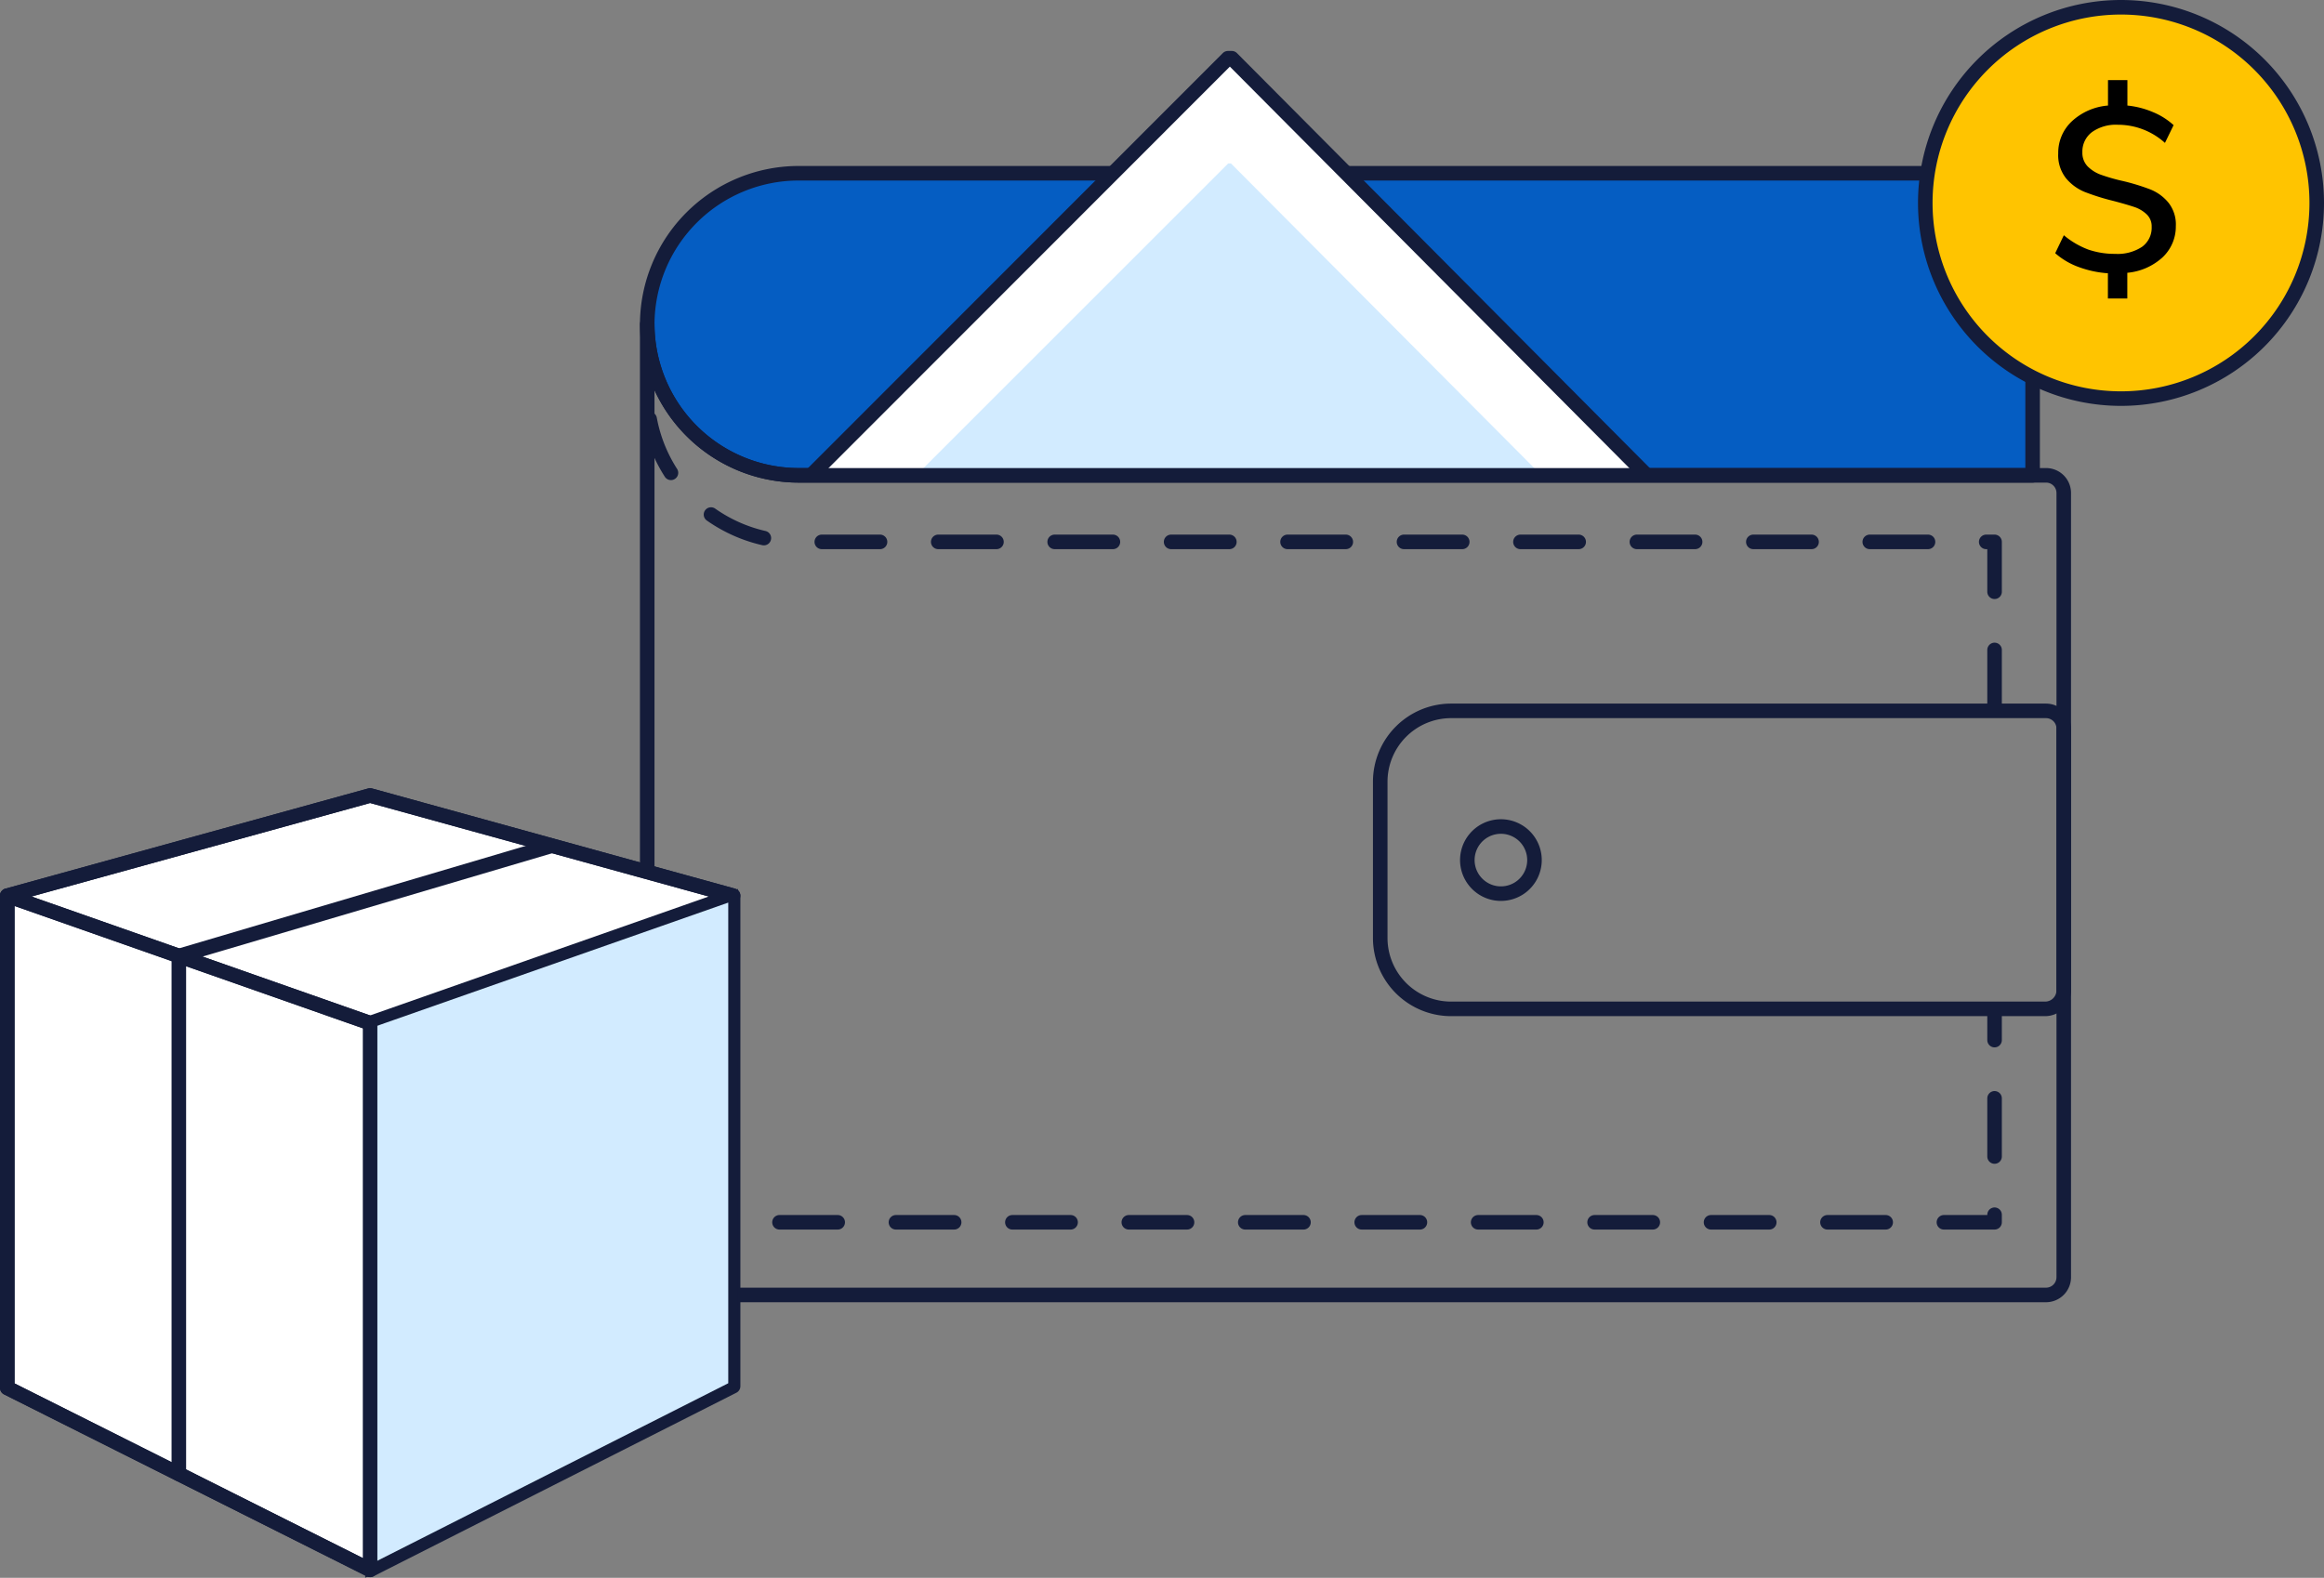
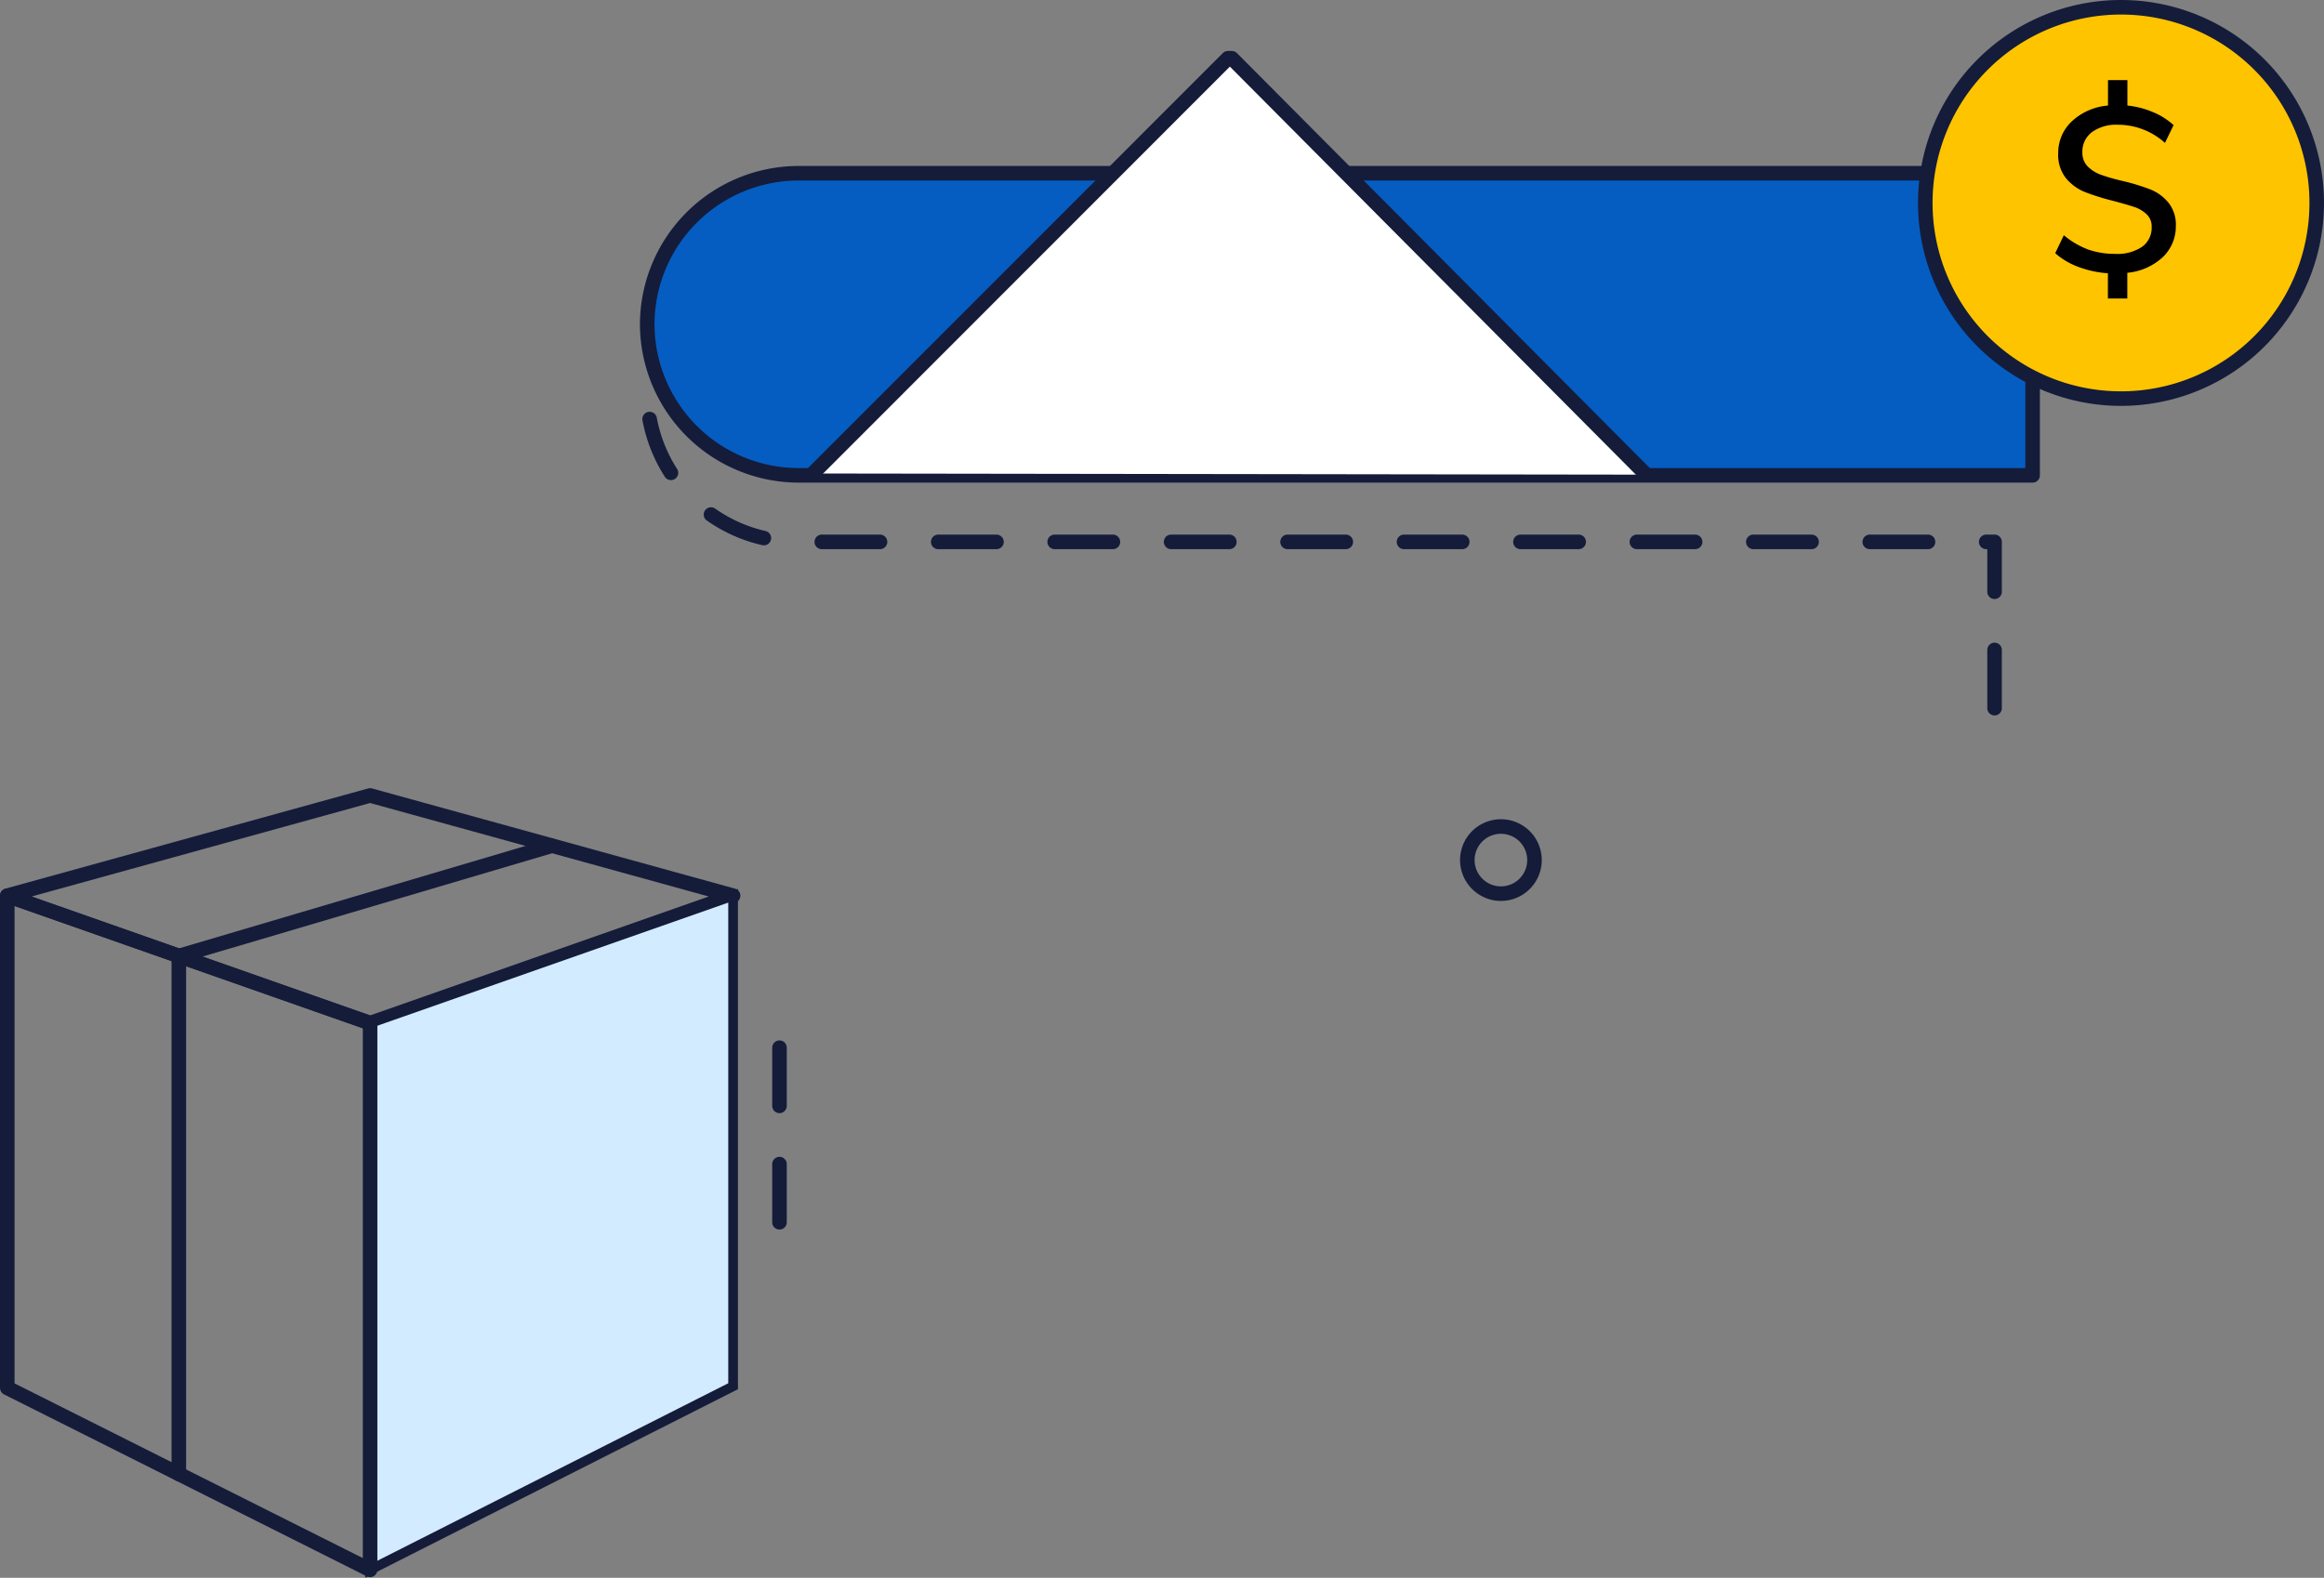
<svg xmlns="http://www.w3.org/2000/svg" viewBox="0 0 239.5 162.65">
  <rect x="0" y="0" width="239.5" height="162.65" fill="#808080" stroke="none" />
  <defs>
    <style>.cls-1{fill:#055dc2;}.cls-1,.cls-2,.cls-4,.cls-5,.cls-6,.cls-7{stroke:#141c3a;}.cls-1,.cls-2,.cls-4,.cls-5{stroke-linecap:round;stroke-linejoin:round;}.cls-1,.cls-2,.cls-4,.cls-5,.cls-6{stroke-width:1.5px;}.cls-2{fill:#fff;}.cls-3,.cls-7{fill:#d2ebff;}.cls-4,.cls-5{fill:none;}.cls-5{stroke-dasharray:6 6;}.cls-6{fill:#ffc400;}.cls-6,.cls-7{stroke-miterlimit:10;}</style>
  </defs>
  <g id="Layer_2" data-name="Layer 2">
    <g id="Work_file" data-name="Work file">
      <path class="cls-1" d="M66.7,33.43A15.62,15.62,0,0,0,82.28,49H209.47V21.07a3.21,3.21,0,0,0-3.21-3.21h-124A15.61,15.61,0,0,0,66.7,33.43Z" />
      <path class="cls-2" d="M169.64,48.93,126.94,6h-.39L83.77,48.81" />
-       <path class="cls-3" d="M159.11,49.25l-32.25-32.4h-.29l-32.4,32.4" />
-       <path class="cls-4" d="M66.7,33.43V126.2A7.29,7.29,0,0,0,74,133.49H210.85a1.83,1.83,0,0,0,1.83-1.82V50.83A1.82,1.82,0,0,0,210.85,49H82.27A15.63,15.63,0,0,1,66.7,33.43Z" />
      <path class="cls-5" d="M205.55,73V55.86H82.27a15.49,15.49,0,0,1-15.58-15.3" />
-       <path class="cls-5" d="M80.33,126H205.55V104.61" />
-       <path class="cls-4" d="M210.77,104H149.52a7.31,7.31,0,0,1-7.28-7.29V80.56a7.31,7.31,0,0,1,7.28-7.28h61.33a1.83,1.83,0,0,1,1.83,1.82v27A1.92,1.92,0,0,1,210.77,104Z" />
+       <path class="cls-5" d="M80.33,126V104.61" />
      <path class="cls-4" d="M154.14,92.08a3.46,3.46,0,1,0-2.88-2.87A3.47,3.47,0,0,0,154.14,92.08Z" />
      <path class="cls-6" d="M218.58,41.09a20.17,20.17,0,1,0-20.17-20.17A20.17,20.17,0,0,0,218.58,41.09Z" />
      <path d="M222.85,26.54a6.2,6.2,0,0,1-3.62,1.58v2.65h-2v-2.6a10.74,10.74,0,0,1-3-.64,7.54,7.54,0,0,1-2.43-1.43l.89-1.85a8.66,8.66,0,0,0,2.5,1.47,8.35,8.35,0,0,0,2.8.45,4.57,4.57,0,0,0,2.75-.72,2.42,2.42,0,0,0,1-2.07,1.69,1.69,0,0,0-.52-1.29,3.42,3.42,0,0,0-1.29-.76c-.51-.17-1.23-.38-2.14-.62a23.31,23.31,0,0,1-2.94-.92,4.91,4.91,0,0,1-1.94-1.42,3.82,3.82,0,0,1-.8-2.55,4.44,4.44,0,0,1,1.4-3.31,6.21,6.21,0,0,1,3.73-1.63V8.26h2v2.62a9,9,0,0,1,2.64.68A7.2,7.2,0,0,1,224,12.9l-.89,1.83a7.23,7.23,0,0,0-4.86-1.87,4.26,4.26,0,0,0-2.65.75,2.5,2.5,0,0,0-1,2.09,2,2,0,0,0,.55,1.46,3.72,3.72,0,0,0,1.38.86,19.07,19.07,0,0,0,2.24.64,22.07,22.07,0,0,1,2.84.87,4.64,4.64,0,0,1,1.85,1.35,3.61,3.61,0,0,1,.77,2.43A4.35,4.35,0,0,1,222.85,26.54Z" />
-       <path class="cls-2" d="M38.14,82,.75,92.33v50.74l37.39,18.76L75.55,142.9V92.33Z" />
      <path class="cls-4" d="M56.85,87.19,18.43,98.55v53.39" />
      <path class="cls-4" d="M38.14,105.47.75,92.33,38.14,82,75.55,92.33Z" />
      <path class="cls-7" d="M38.14,105.47v56.36L75.55,142.9V92.34Z" />
      <path class="cls-4" d="M38.14,161.83.75,143.07V92.34l37.39,13.13Z" />
    </g>
  </g>
</svg>